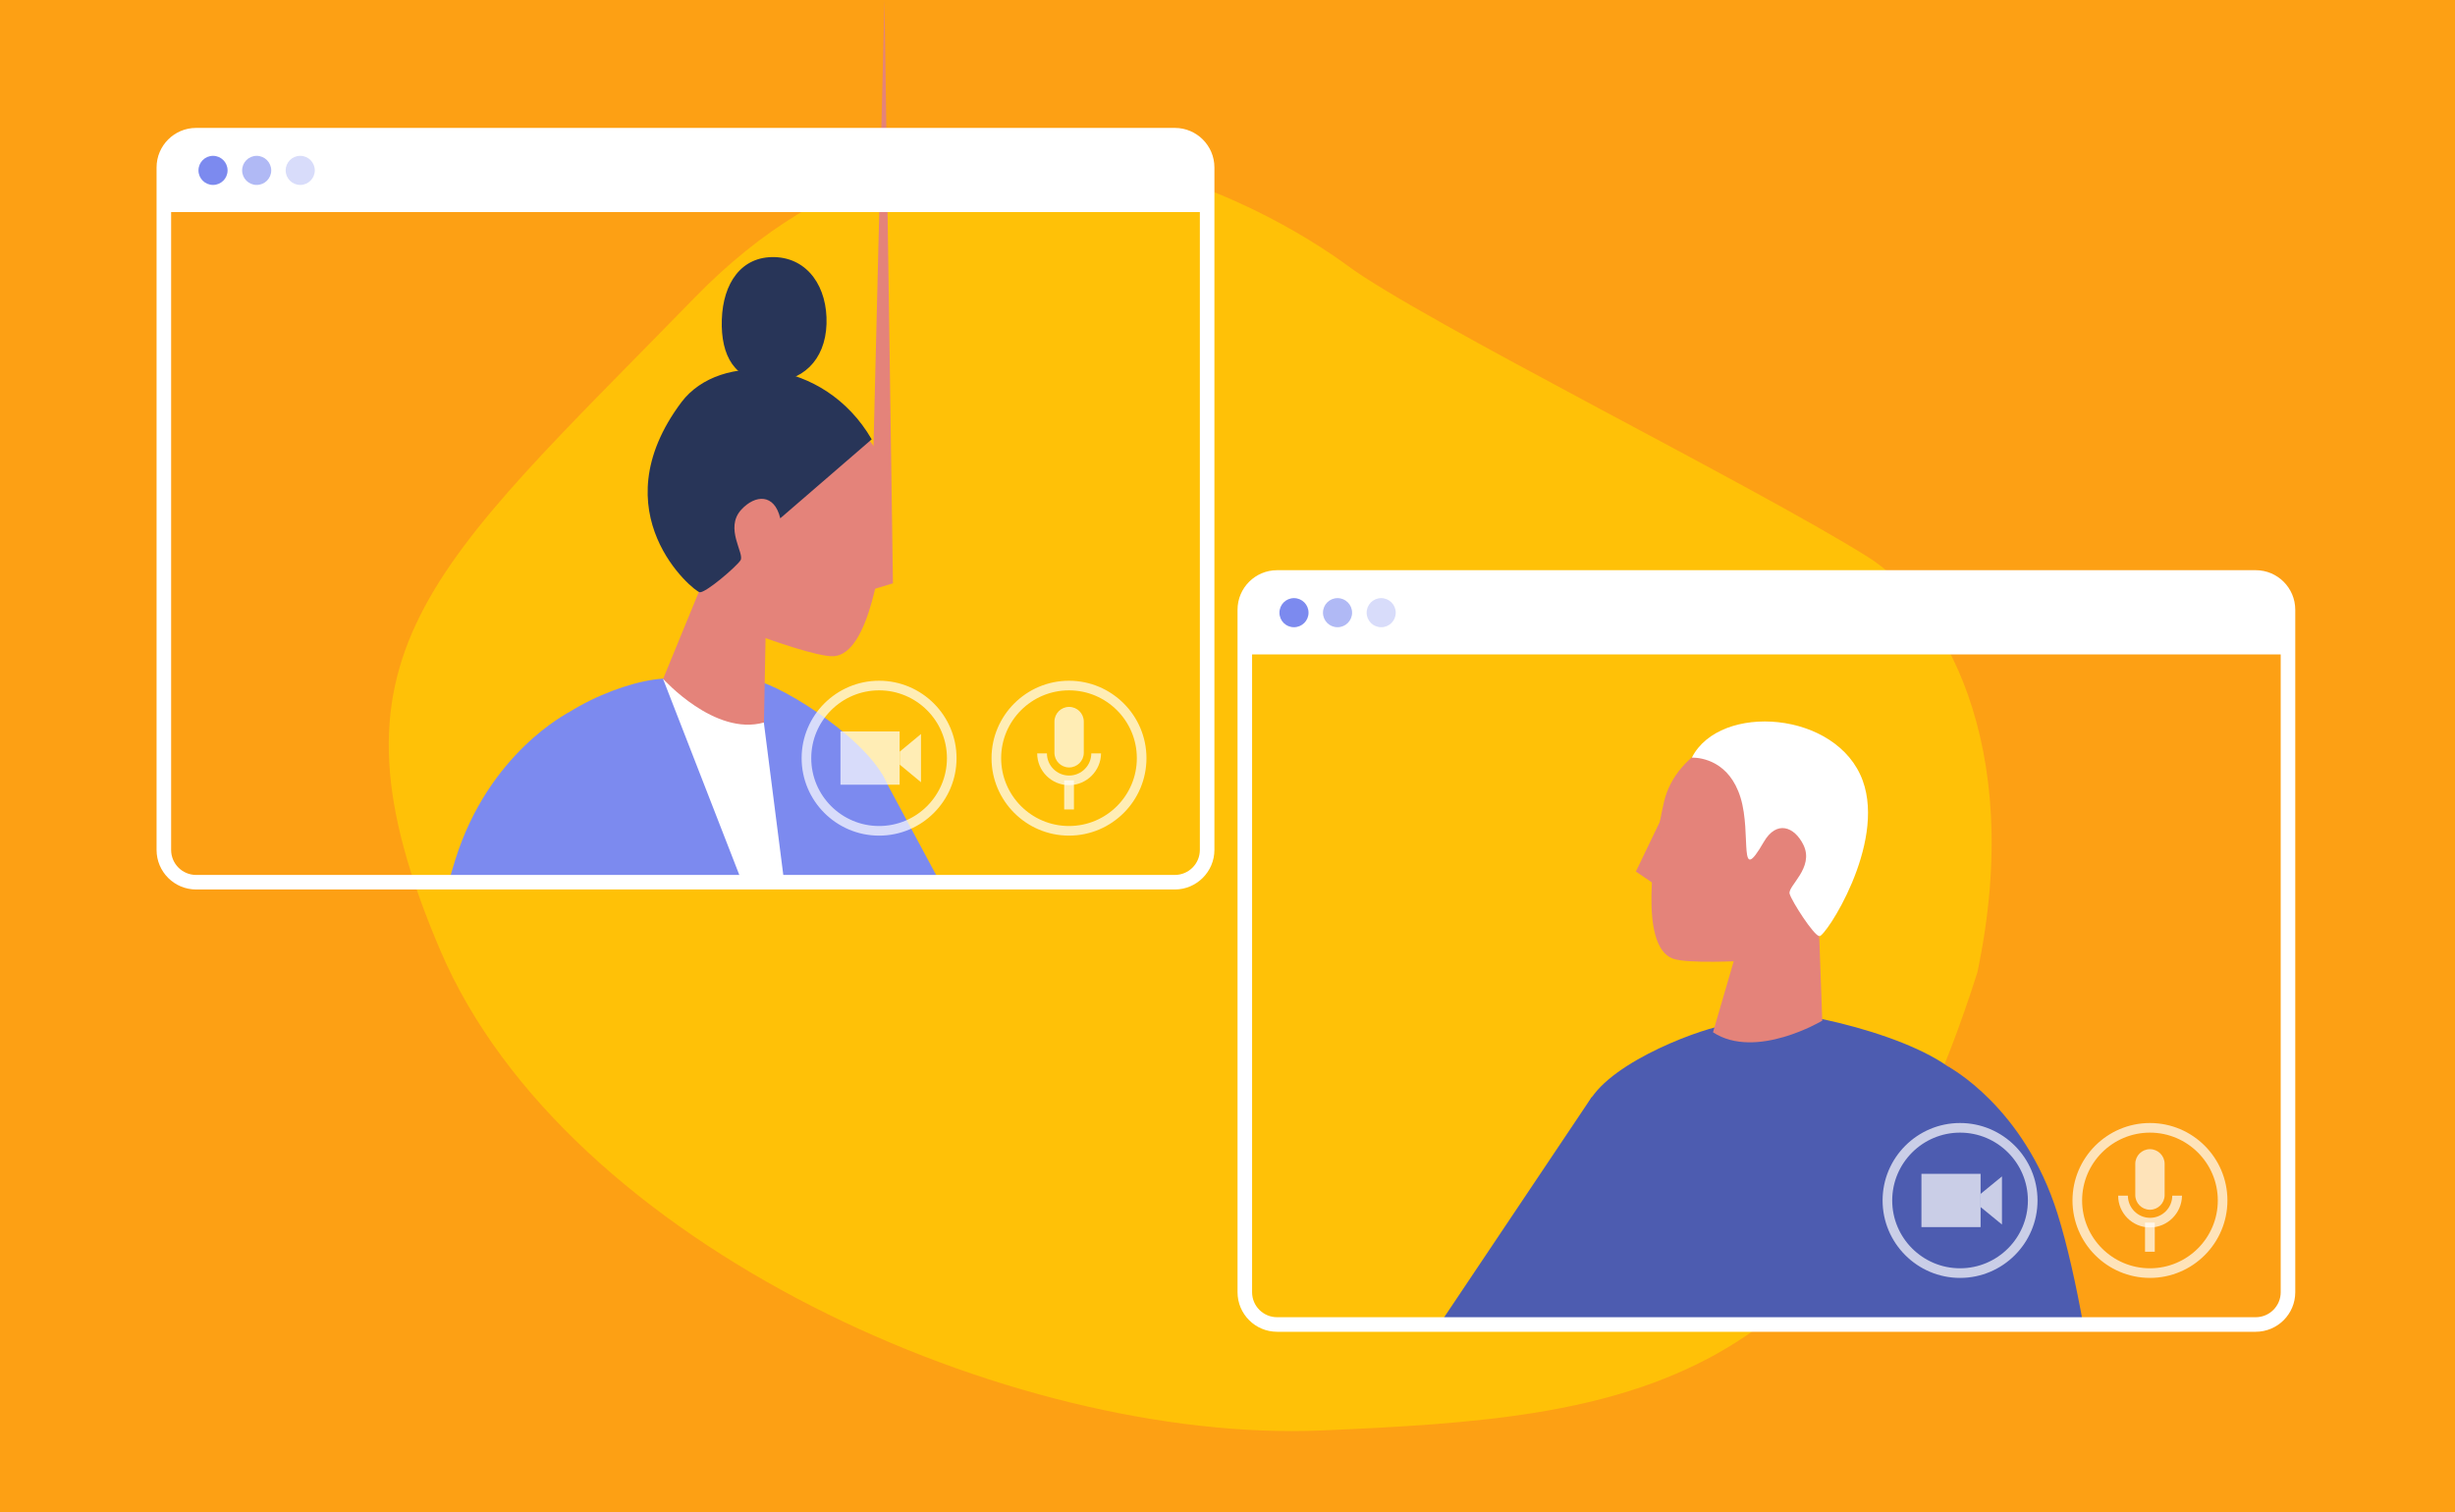
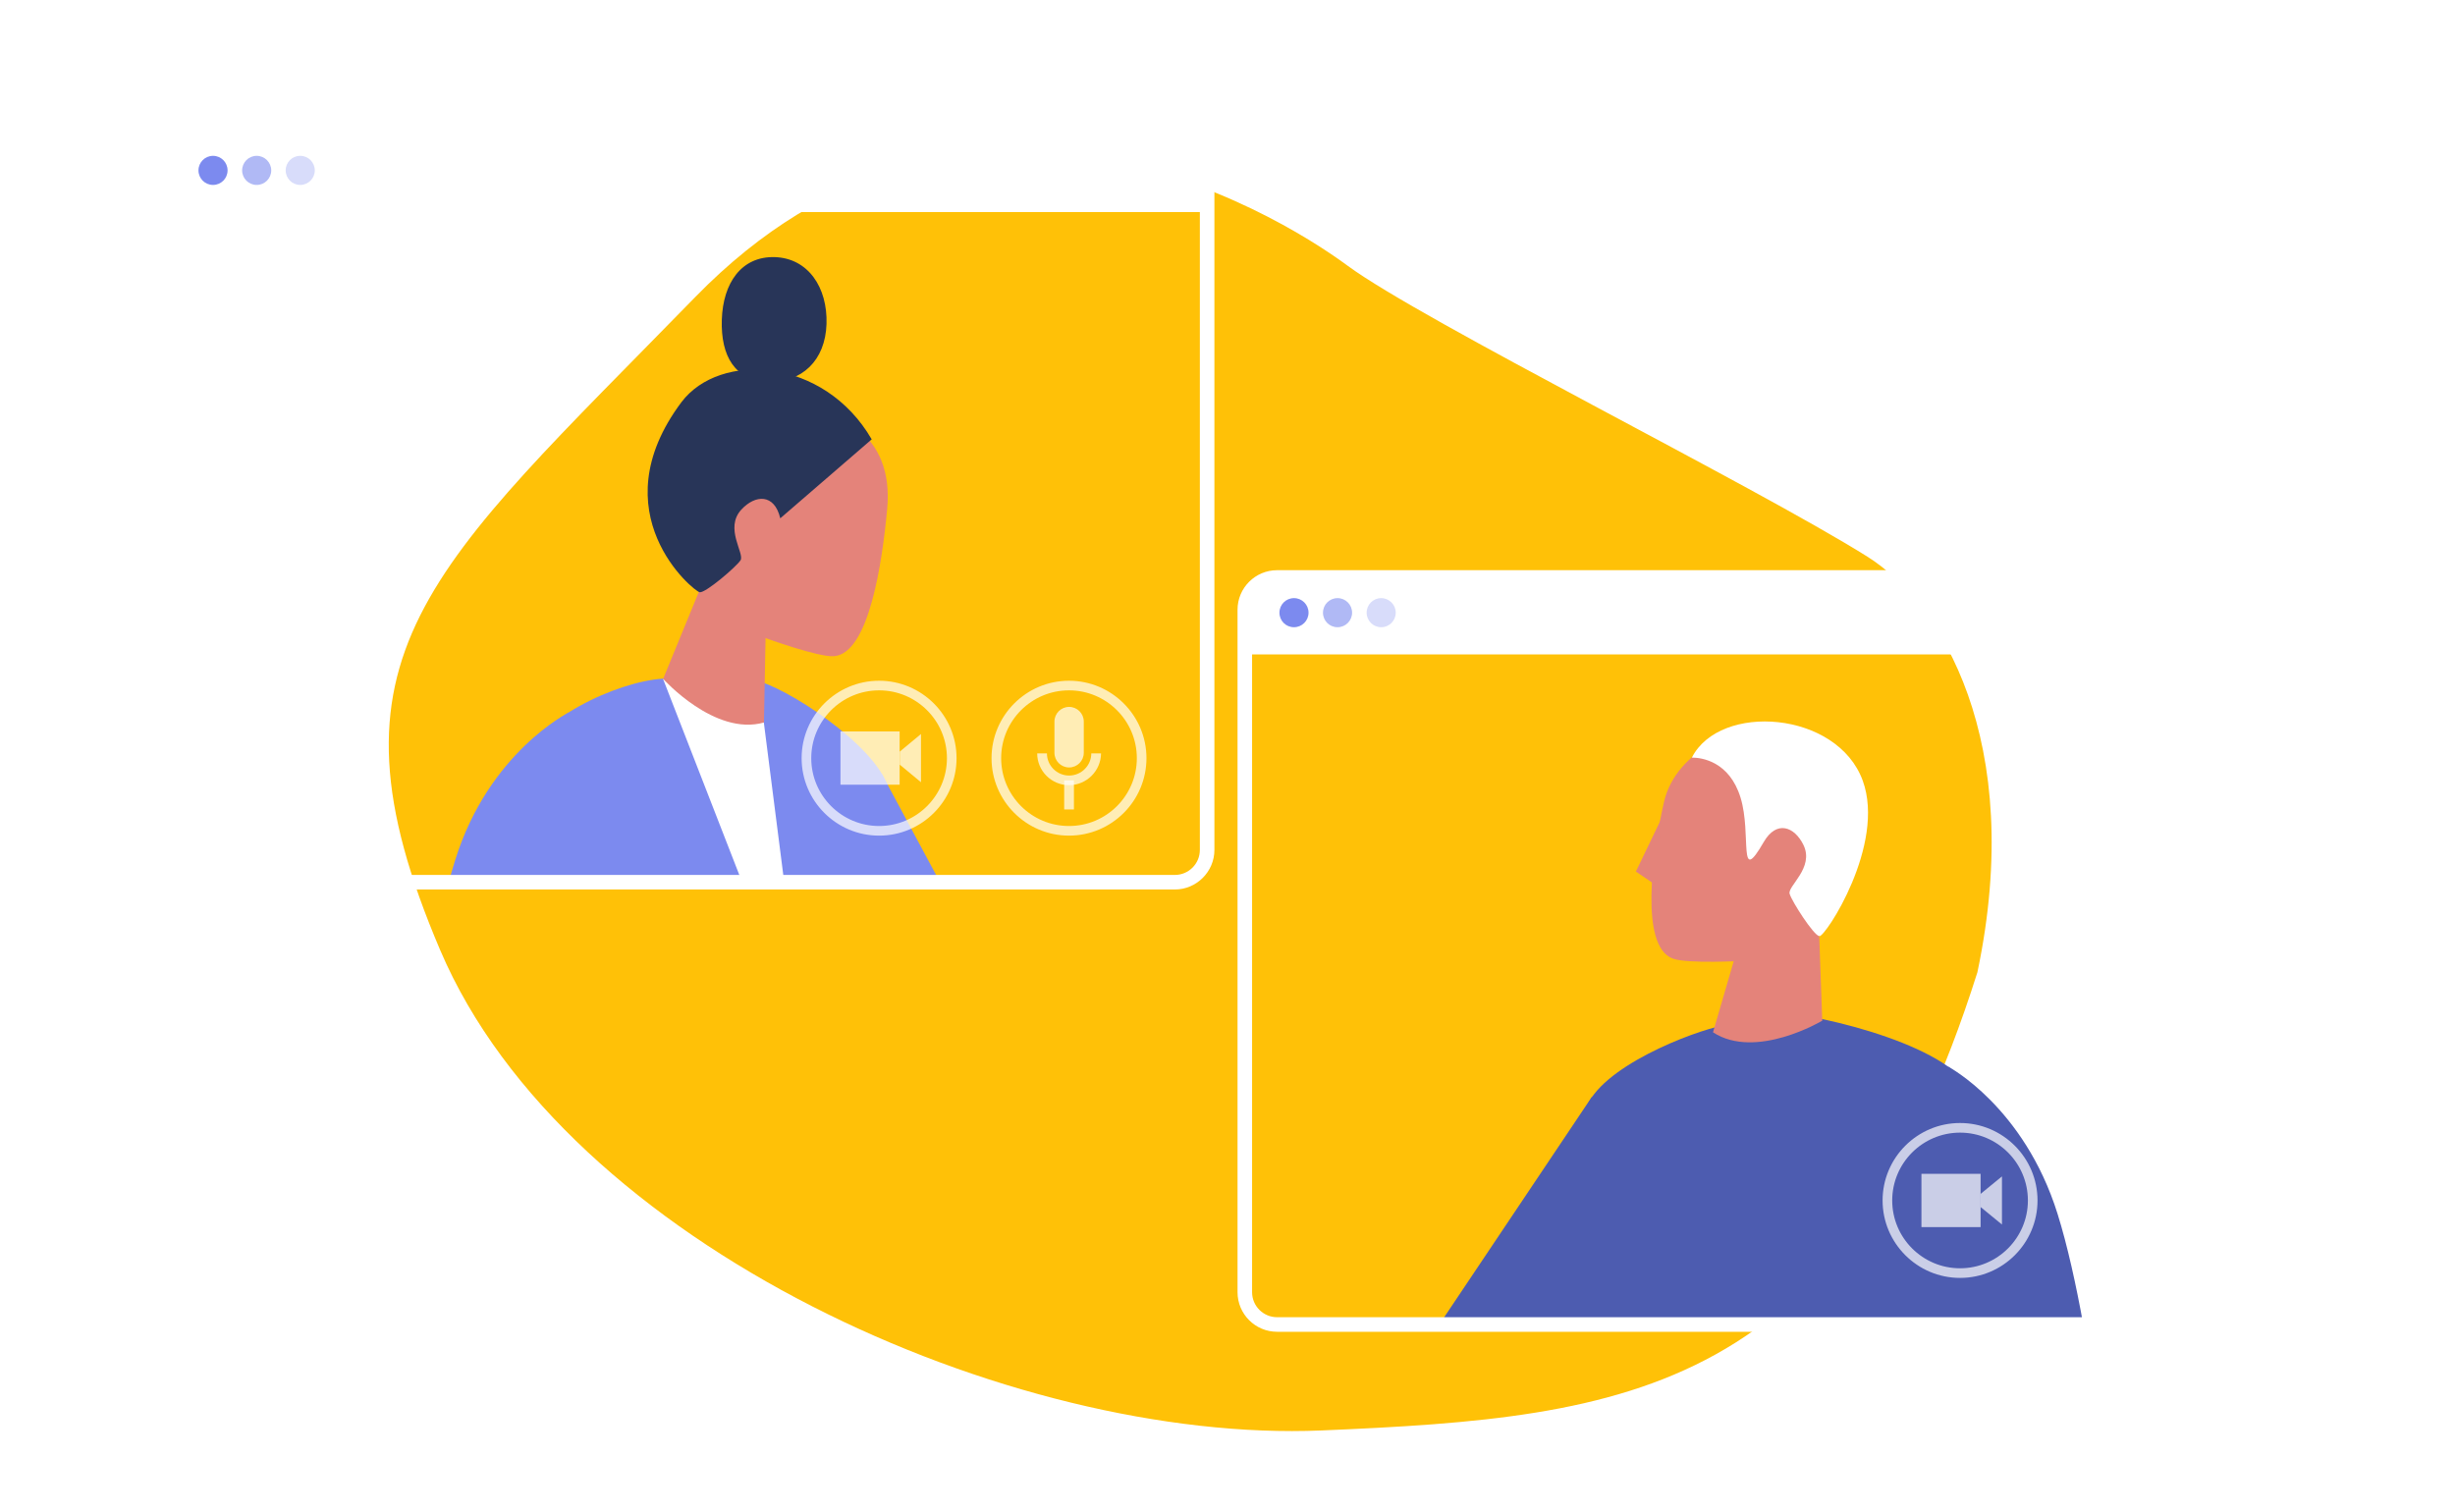
<svg xmlns="http://www.w3.org/2000/svg" x="0px" y="0px" viewBox="0 0 2091.7 1288.6">
  <style type="text/css">
	.bg { fill: #FDA014; }
	.blob { fill: #FFC107; }
</style>
  <g>
-     <rect y="0" class="bg" width="2091.7" height="1288.6" />
    <path class="blob" d="M1591.1,474.4c-96.8-60.7-379.5-201.1-443.1-248.1c-63.6-46.9-327.8-206.8-555.6,26.8   C364.6,486.8,267.5,557.6,375.1,809.8C482.7,1062,862,1230.2,1125.9,1219c263.9-11.2,445.3-31.4,558.9-390.5   C1726.3,631,1652.8,513.1,1591.1,474.4z" />
  </g>
  <g id="_x30_4_3_x2F_4_86_">
    <g id="_x30_4_3_x2F_4_87_">
      <g id="_x30_4_Front_58_">
        <path id="dress_58_" fill="#7C8AEF" d="M565.1,578.3c-39.2,2.4-111.2,35.2-123.2,76.1c-3.2,21.8,1.3,55,5.9,98.3     l316.9-2.1c0.9-26.5-0.5-53.2-8-79.8c-11.4-36.6-88.1-86.1-113.4-91C640.3,579.4,598.4,576.2,565.1,578.3z" />
      </g>
      <polygon fill="#FFFFFF" points="650.8,615.7 668.1,751.3 632.2,751.5 564.9,578.5 " />
      <g>
        <path id="head_106_" fill="#E4837A" d="M652.3,542.1l-1.4,73.6c-42,11.9-85.9-37.2-85.9-37.2l36.2-88.2L652.3,542.1z" />
      </g>
    </g>
  </g>
  <g id="_x30_2_3_x2F_4_9_">
    <g id="_x30_2_Standing_9_">
      <g id="hoodie_9_">
        <g id="head_105_">
          <path fill="#E4837A" d="M673.2,347.2c39.5,0.5,88.7,21.6,82.7,86.4c-4.2,45.5-15.4,123.3-45.4,125.6      c-13.3,1-58.7-15.6-58.7-15.6l-55.5-38.7C596.4,504.8,543,345.5,673.2,347.2z" />
          <path fill="#283558" d="M742.7,374.4l-77.9,67.3c-5-21.2-21.3-20.3-33.2-7.4c-14.6,15.9,3.1,37.5-0.7,43.2      c-3.8,5.7-29.6,27.8-34.7,27.2c-5-0.6-86.4-67.4-15.6-162C613.4,299.2,702.2,304.5,742.7,374.4z" />
          <path fill="#283558" d="M704.2,276.1c-1,31.2-21.1,50-49.5,49.2c-28.4-0.9-40.7-21.7-39.7-52.9      c1-31.2,16.7-54.1,45.1-53.3C688.5,220,705.2,244.9,704.2,276.1z" />
        </g>
      </g>
    </g>
  </g>
  <g>
    <polygon fill="#7C8AEF" points="751.1,659.1 800.2,750.5 740.3,750.8 " />
    <path fill="#7C8AEF" d="M484.7,607.1c0,0-68.2,34-96.8,125.6c-1.9,6.1-3.8,12.6-5.7,19.2l77.2,1.1L484.7,607.1z" />
  </g>
-   <polygon fill="#E4837A" points="741.2,503 760.8,497.1 753.6,447.4n " />
  <g id="_x30_3_3_x2F_4_10_">
    <g id="head_104_">
      <path fill="#E4837A" d="M1521.8,624.6c-38-10.9-94,14.4-104.1,59C1407.6,728,1397,806,1425,816.8    c12.4,4.8,60.7,2,60.7,2l64.3-21.1C1550,797.7,1647,660.5,1521.8,624.6z" />
      <path fill="#FFFFFF" d="M1483,679.8c9.6,31.3-2.6,76.4,19.7,37.8c10.9-18.9,26.2-13.3,33.9,2.5    c9.4,19.5-13.8,35.1-11.8,41.6c1.9,6.5,20.3,35.2,25.3,36.1c5,0.9,56.8-78,37-132.5c-21.7-59.7-121.8-66.7-145.6-19.7    C1449.9,645.6,1473.5,648.8,1483,679.8z" />
    </g>
  </g>
  <g id="_x30_4_3_x2F_4_85_">
    <g id="_x30_4_Front_57_">
      <path id="dress_57_" fill="#4D5CB0" d="M1514.3,862.6c39.2,2.4,154.2,30.2,166.3,71.1c8.1,55.8-33.7-16.1,0,166.3    c0.6,9.7,1.2,19.7,1.8,30c0,0-358.9,1.9-359.5-1.6c-3-17.2-13.4-41.9-11.7-58.8c4.2-41.6,17.9-79.2,39.6-123.6    c11.4-36.6,92-67.3,117.3-72.1C1470.9,873.2,1481,860.5,1514.3,862.6z" />
    </g>
    <g>
      <path id="head_103_" fill="#E4837A" d="M1480.1,809l-20.6,70.7c36.6,23.9,93.1-9.9,93.1-9.9l-2.6-72.1L1480.1,809z" />
    </g>
  </g>
  <g>
    <polygon fill="#4D5CB0" points="1356.7,934.1 1225.3,1130.2 1352.3,1128.7 " />
  </g>
  <g>
    <path fill="#4D5CB0" d="M1659.8,908.9c0,0,64.7,34,93.3,125.6c8.5,27.2,15.8,60.7,21.9,94.3l-112.2,1.3l-12.7-77.8   L1659.8,908.9z" />
  </g>
  <polygon fill="#E4837A" points="1410.7,754.2 1393.8,742.7 1415.6,697.4 " />
  <g>
    <path fill="#FFFFFF" d="M1001,758H167.1c-18.6,0-33.7-15.1-33.7-33.7V142.7c0-18.6,15.1-33.7,33.7-33.7H1001   c18.6,0,33.7,15.1,33.7,33.7v581.6C1034.7,742.8,1019.5,758,1001,758z M167.1,121.4c-11.8,0-21.3,9.6-21.3,21.3v581.6   c0,11.8,9.6,21.3,21.3,21.3H1001c11.8,0,21.3-9.6,21.3-21.3V142.7c0-11.8-9.6-21.3-21.3-21.3H167.1z" />
    <path fill="#FFFFFF" d="M1028.5,180.7H139.6v-38c0-15.2,12.3-27.5,27.5-27.5H1001c15.2,0,27.5,12.3,27.5,27.5V180.7z" />
    <path fill="#7C8AEF" d="M193.9,145.2c0,6.8-5.5,12.4-12.4,12.4c-6.8,0-12.4-5.5-12.4-12.4c0-6.8,5.5-12.4,12.4-12.4   C188.4,132.8,193.9,138.4,193.9,145.2z" />
    <path opacity="0.6" fill="#7C8AEF" d="M231.1,145.2c0,6.8-5.5,12.4-12.4,12.4c-6.8,0-12.4-5.5-12.4-12.4c0-6.8,5.5-12.4,12.4-12.4   C225.5,132.8,231.1,138.4,231.1,145.2z" />
    <path opacity="0.3" fill="#7C8AEF" d="M268.2,145.2c0,6.8-5.5,12.4-12.4,12.4c-6.8,0-12.4-5.5-12.4-12.4c0-6.8,5.5-12.4,12.4-12.4   C262.7,132.8,268.2,138.4,268.2,145.2z" />
    <path opacity="0.7" fill="#FFFFFF" d="M749,712.1c-36.4,0-66-29.6-66-66s29.6-66,66-66c36.4,0,66,29.6,66,66   S785.5,712.1,749,712.1z M749,588.3c-31.9,0-57.8,25.9-57.8,57.8c0,31.9,25.9,57.8,57.8,57.8c31.9,0,57.8-25.9,57.8-57.8   C806.8,614.2,780.9,588.3,749,588.3z" />
    <path opacity="0.7" fill="#FFFFFF" d="M910.8,712.1c-36.4,0-66-29.6-66-66s29.6-66,66-66c36.4,0,66,29.6,66,66   S947.2,712.1,910.8,712.1z M910.8,588.3c-31.9,0-57.8,25.9-57.8,57.8c0,31.9,25.9,57.8,57.8,57.8c31.9,0,57.8-25.9,57.8-57.8   C968.6,614.2,942.7,588.3,910.8,588.3z" />
    <rect x="716.1" y="623.3" opacity="0.7" fill="#FFFFFF" width="50.4" height="45.4" />
    <polygon opacity="0.7" fill="#FFFFFF" points="784.7,666.6 766.6,651.6 766.6,640.5 784.7,625.5   " />
    <path opacity="0.7" fill="#FFFFFF" d="M923.4,641.5c0,6.9-5.6,12.5-12.5,12.5l0,0c-6.9,0-12.5-5.6-12.5-12.5v-26.6   c0-6.9,5.6-12.5,12.5-12.5l0,0c6.9,0,12.5,5.6,12.5,12.5V641.5z" />
    <path opacity="0.7" fill="#FFFFFF" d="M910.8,669.1c-15,0-27.1-12.2-27.1-27.1h8.3c0,10.4,8.5,18.9,18.9,18.9   c10.4,0,18.9-8.5,18.9-18.9h8.3C938,656.9,925.8,669.1,910.8,669.1z" />
    <rect x="906.7" y="665" opacity="0.7" fill="#FFFFFF" width="8.3" height="24.8" />
  </g>
  <g>
    <path fill="#FFFFFF" d="M1921.9,1134.9h-833.8c-18.6,0-33.7-15.1-33.7-33.7V519.6c0-18.6,15.1-33.7,33.7-33.7h833.8   c18.6,0,33.7,15.1,33.7,33.7v581.6C1955.6,1119.8,1940.5,1134.9,1921.9,1134.9z M1088.1,498.3c-11.8,0-21.3,9.6-21.3,21.3v581.6   c0,11.8,9.6,21.3,21.3,21.3h833.8c11.8,0,21.3-9.6,21.3-21.3V519.6c0-11.8-9.6-21.3-21.3-21.3H1088.1z" />
    <path fill="#FFFFFF" d="M1949.4,557.7h-888.9v-38c0-15.2,12.3-27.5,27.5-27.5h833.8c15.2,0,27.5,12.3,27.5,27.5V557.7z" />
    <path fill="#7C8AEF" d="M1114.9,522.1c0,6.8-5.5,12.4-12.4,12.4s-12.4-5.5-12.4-12.4c0-6.8,5.5-12.4,12.4-12.4   S1114.9,515.3,1114.9,522.1z" />
    <path opacity="0.6" fill="#7C8AEF" d="M1152,522.1c0,6.8-5.5,12.4-12.4,12.4s-12.4-5.5-12.4-12.4c0-6.8,5.5-12.4,12.4-12.4   S1152,515.3,1152,522.1z" />
    <path opacity="0.3" fill="#7C8AEF" d="M1189.2,522.1c0,6.8-5.5,12.4-12.4,12.4c-6.8,0-12.4-5.5-12.4-12.4   c0-6.8,5.5-12.4,12.4-12.4C1183.6,509.7,1189.2,515.3,1189.2,522.1z" />
    <path opacity="0.7" fill="#FFFFFF" d="M1670,1089c-36.4,0-66-29.6-66-66s29.6-66,66-66c36.4,0,66,29.6,66,66   S1706.4,1089,1670,1089z M1670,965.2c-31.9,0-57.8,25.9-57.8,57.8c0,31.9,25.9,57.8,57.8,57.8c31.9,0,57.8-25.9,57.8-57.8   C1727.8,991.1,1701.9,965.2,1670,965.2z" />
    <path opacity="0.7" fill="#FFFFFF" d="M1831.8,1089c-36.4,0-66-29.6-66-66s29.6-66,66-66c36.4,0,66,29.6,66,66   S1868.2,1089,1831.8,1089z M1831.8,965.2c-31.9,0-57.8,25.9-57.8,57.8c0,31.9,25.9,57.8,57.8,57.8c31.9,0,57.8-25.9,57.8-57.8   C1889.6,991.1,1863.6,965.2,1831.8,965.2z" />
    <rect x="1637.1" y="1000.3" opacity="0.7" fill="#FFFFFF" width="50.4" height="45.4" />
    <polygon opacity="0.7" fill="#FFFFFF" points="1705.7,1043.5 1687.5,1028.6 1687.5,1017.4 1705.7,1002.5 " />
-     <path opacity="0.7" fill="#FFFFFF" d="M1844.3,1018.4c0,6.9-5.6,12.5-12.5,12.5l0,0c-6.9,0-12.5-5.6-12.5-12.5v-26.6   c0-6.9,5.6-12.5,12.5-12.5l0,0c6.9,0,12.5,5.6,12.5,12.5V1018.4z" />
    <path opacity="0.7" fill="#FFFFFF" d="M1831.8,1046c-15,0-27.1-12.2-27.1-27.1h8.3c0,10.4,8.5,18.9,18.9,18.9   c10.4,0,18.9-8.5,18.9-18.9h8.3C1858.9,1033.9,1846.7,1046,1831.8,1046z" />
    <rect x="1827.6" y="1041.9" opacity="0.7" fill="#FFFFFF" width="8.3" height="24.8" />
  </g>
</svg>